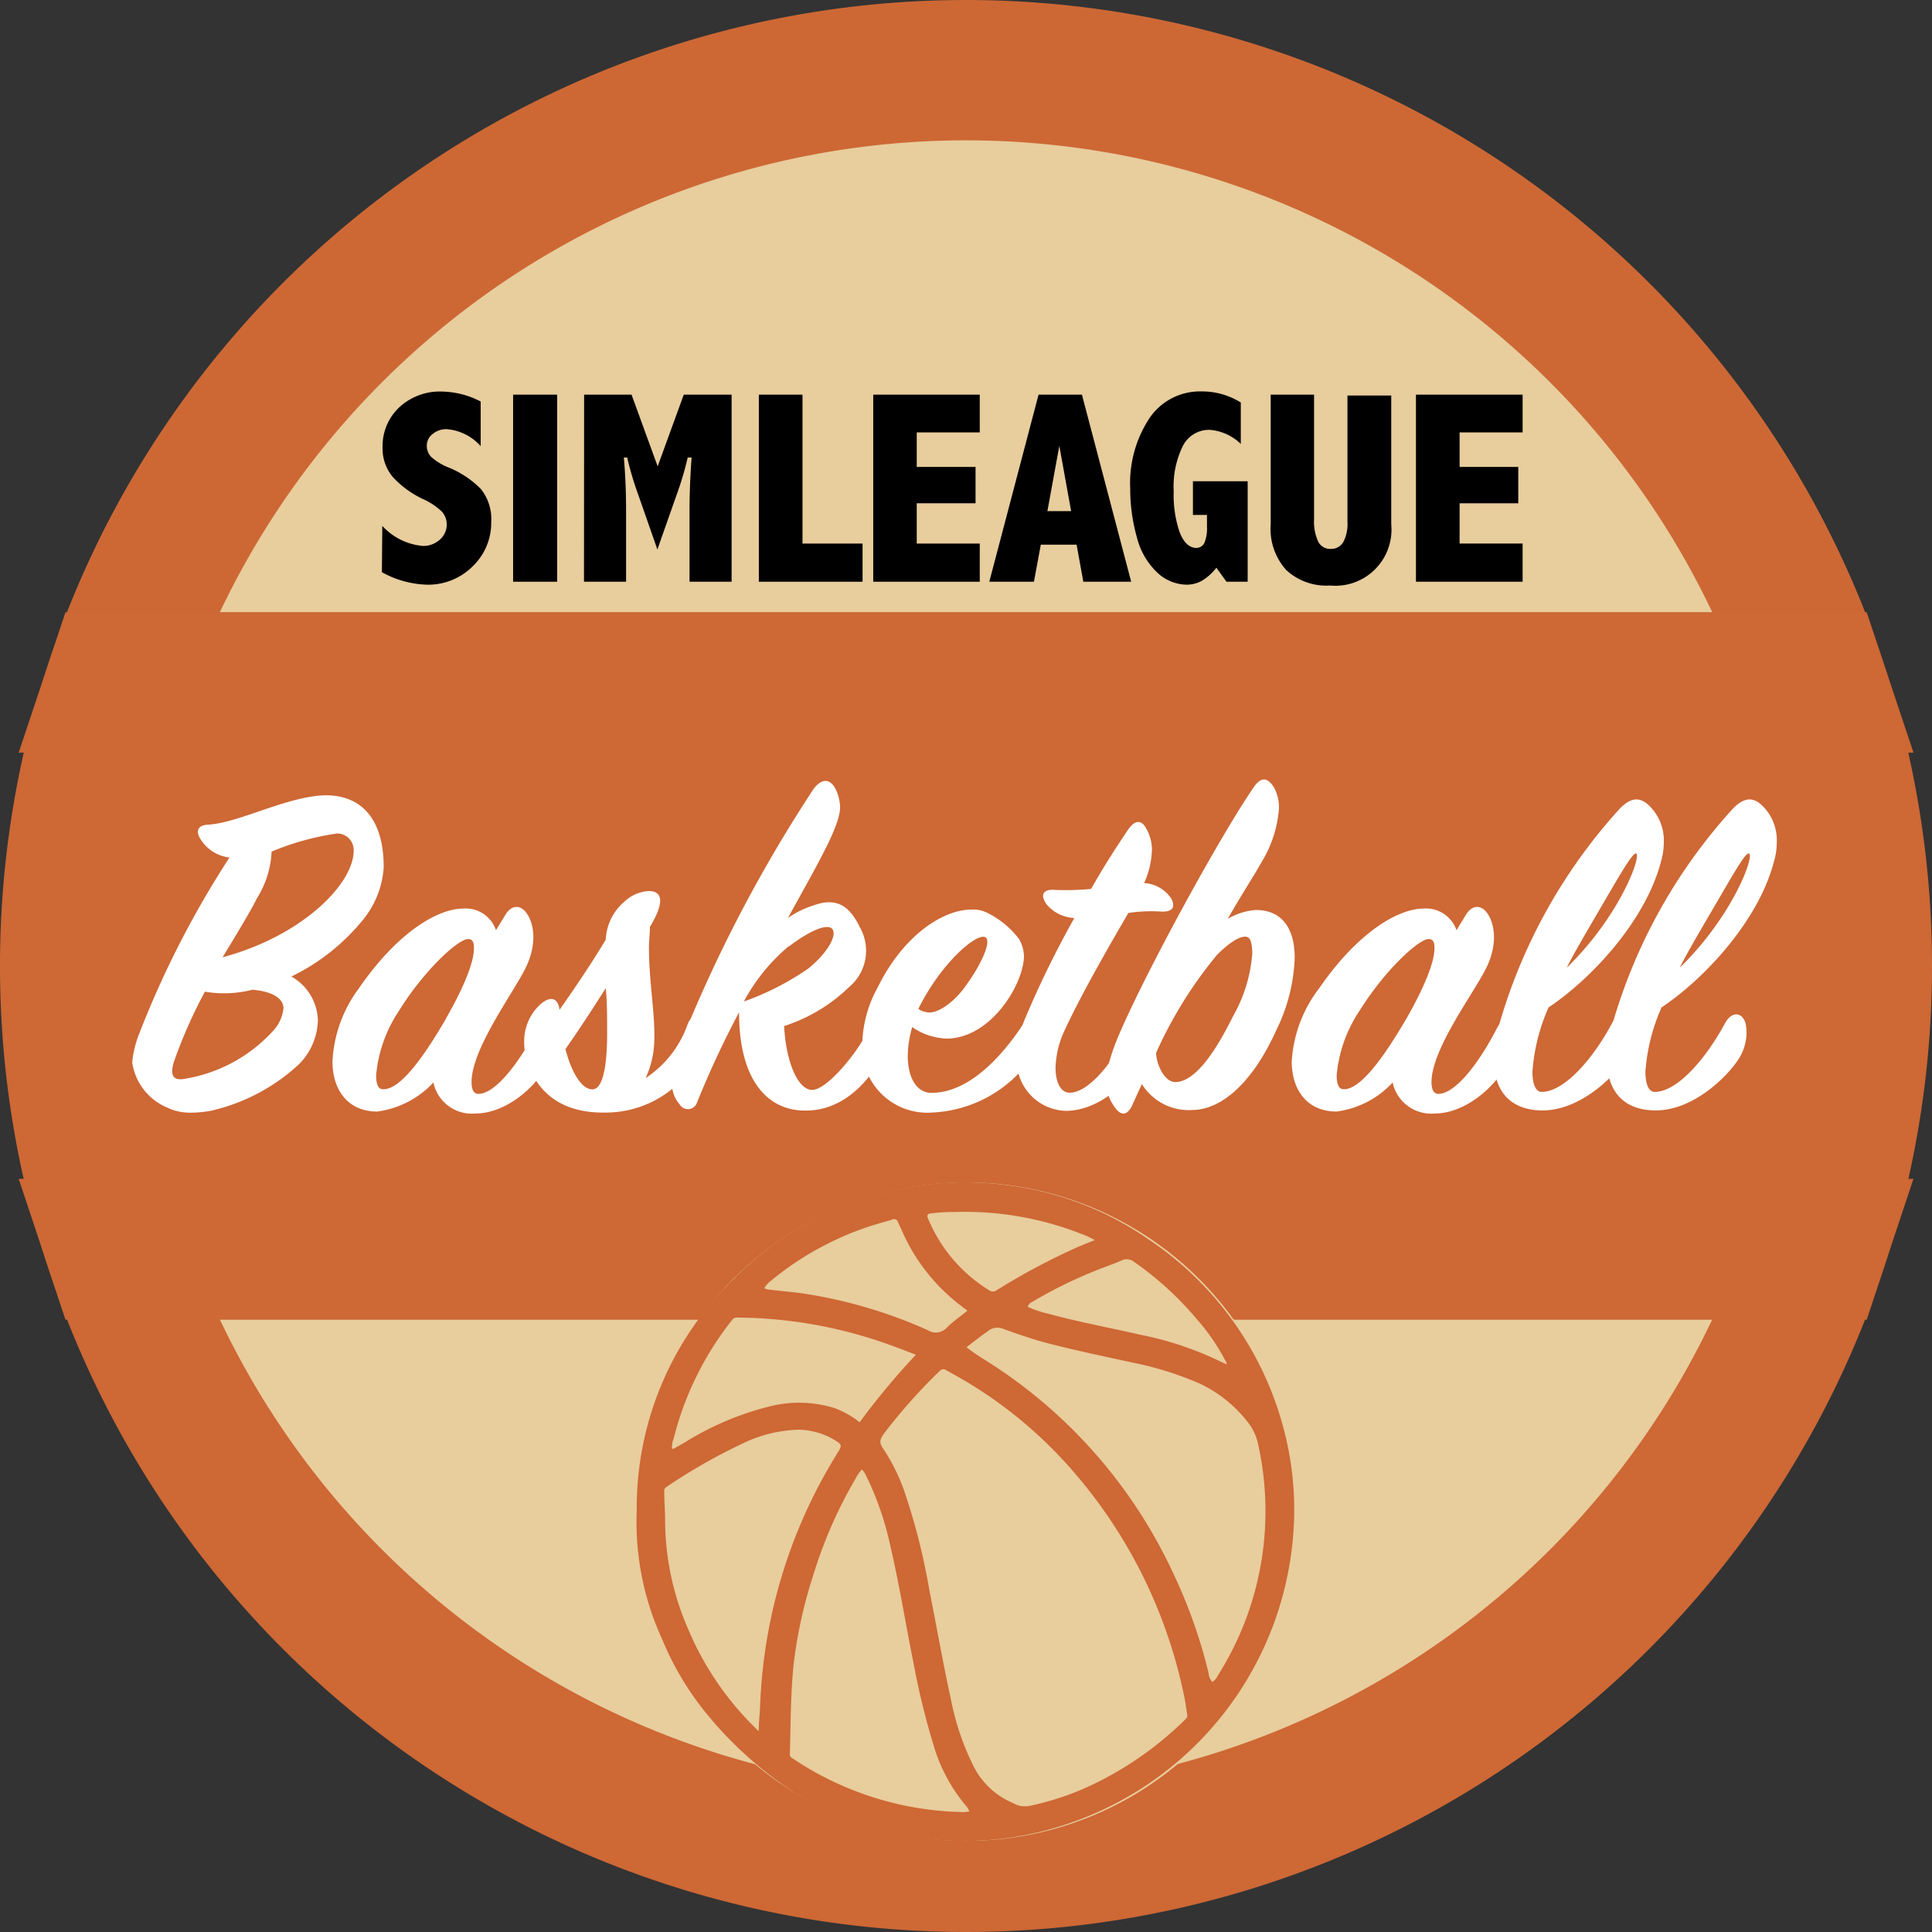
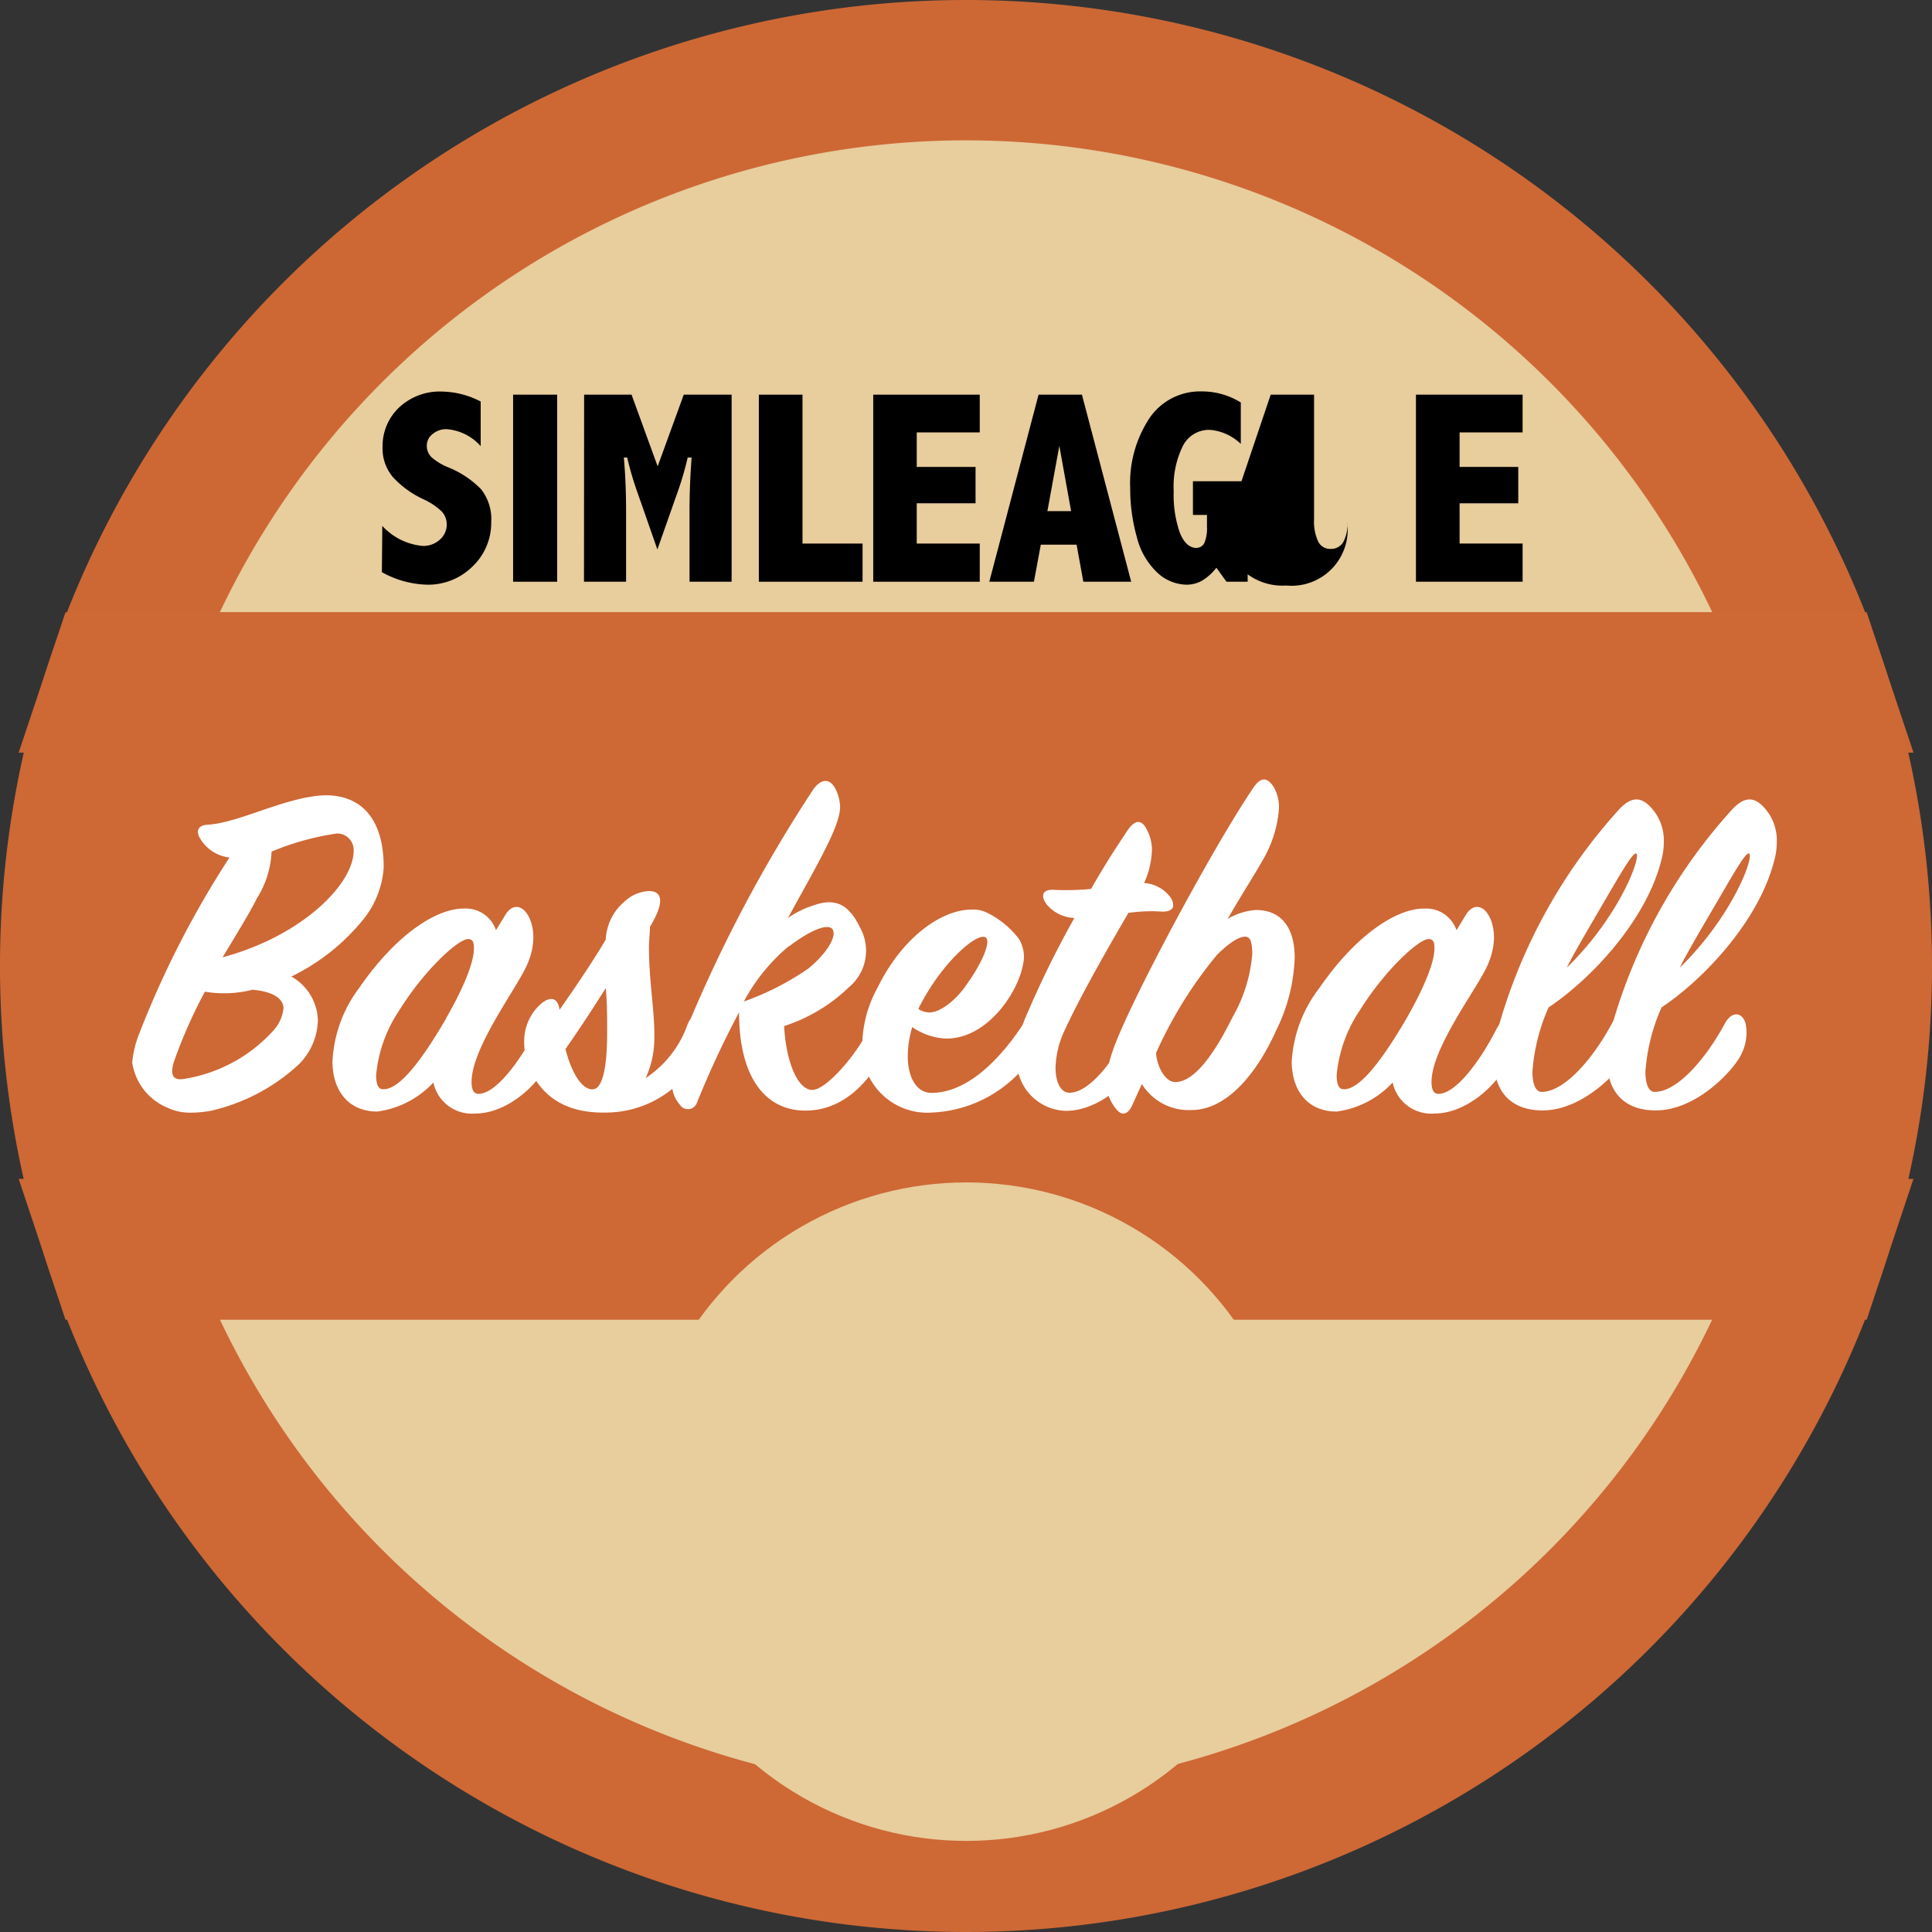
<svg xmlns="http://www.w3.org/2000/svg" viewBox="0 0 137.66 137.66">
  <rect x="0" y="0" width="137.66" height="137.66" fill="#333333" stroke="none" />
  <defs>
    <style>.cls-1,.cls-2,.cls-5{fill:#e8cd9d;}.cls-1,.cls-3{stroke:#ce6835;}.cls-1,.cls-2,.cls-3{stroke-miterlimit:10;stroke-width:10px;}.cls-2{stroke:#cd6835;}.cls-3,.cls-6{fill:#ce6835;}.cls-4{fill:#fff;}</style>
  </defs>
  <g id="Layer_2" data-name="Layer 2">
    <g id="Layer_1-2" data-name="Layer 1">
      <path class="cls-1" d="M68.83,132.66A63.87,63.87,0,0,0,129.4,89H8.27A63.85,63.85,0,0,0,68.83,132.66Z" />
      <path class="cls-2" d="M68.83,5A63.85,63.85,0,0,0,8.27,48.63H129.4A63.87,63.87,0,0,0,68.83,5Z" />
      <path class="cls-3" d="M129.4,48.63H8.27a64,64,0,0,0,0,40.4H129.4a64.21,64.21,0,0,0,0-40.4Z" />
      <path d="M27.24,37.47a4.43,4.43,0,0,0,2.9,1.43,1.74,1.74,0,0,0,1.2-.45,1.41,1.41,0,0,0,.49-1.09,1.35,1.35,0,0,0-.35-.91,4.76,4.76,0,0,0-1.36-.9A6.88,6.88,0,0,1,28,34a3.15,3.15,0,0,1-.74-2.15,3.78,3.78,0,0,1,1.16-2.8,4.24,4.24,0,0,1,3.09-1.15,6.17,6.17,0,0,1,2.74.71v3.18a3.6,3.6,0,0,0-2.42-1.21,1.51,1.51,0,0,0-1,.34,1.05,1.05,0,0,0-.42.84,1.13,1.13,0,0,0,.34.82,4.15,4.15,0,0,0,1.24.74,6.86,6.86,0,0,1,2.28,1.53A3.42,3.42,0,0,1,35,37.19a4.28,4.28,0,0,1-1.33,3.17,4.47,4.47,0,0,1-3.25,1.3,7,7,0,0,1-3.21-.89Z" />
      <path d="M36.56,28.12H39.7V41.45H36.56Z" />
      <path d="M41.62,28.12H45l1.86,5.11,1.86-5.11h3.41V41.45h-3v-5c0-1.27.05-2.55.15-3.85H49a22.34,22.34,0,0,1-.79,2.66l-1.37,3.89-1.36-3.89a22.9,22.9,0,0,1-.79-2.66h-.24c.11,1.21.16,2.49.16,3.85v5h-3Z" />
      <path d="M54.07,28.12h3.11V38.73h4.28v2.72H54.07Z" />
      <path d="M62.22,28.12h7.59v2.69H65.32v2.46h4.19v2.59H65.32v2.87h4.49v2.72H62.22Z" />
      <path d="M74,28.12h3.09l3.51,13.33H77.19l-.48-2.64H74.16l-.49,2.64H70.49Zm1.48,3.65-.85,4.65h1.69Z" />
      <path d="M86.67,40.45a3.63,3.63,0,0,1-1,.91,2.21,2.21,0,0,1-1.12.3,3.11,3.11,0,0,1-2.11-.88A5.19,5.19,0,0,1,81,38.26a12.68,12.68,0,0,1-.47-3.46,8.39,8.39,0,0,1,1.37-5,4.34,4.34,0,0,1,3.7-1.91,5.2,5.2,0,0,1,2.81.79v2.95a3.58,3.58,0,0,0-2.19-1,2.08,2.08,0,0,0-1.94,1.15A6.51,6.51,0,0,0,83.63,35a8.15,8.15,0,0,0,.43,2.94c.29.73.69,1.1,1.19,1.1a.63.63,0,0,0,.57-.37A2.69,2.69,0,0,0,86,37.52v-.83H85v-2.4H88.9v7.16H87.39Z" />
-       <path d="M90.54,28.12h3.09V37a3.42,3.42,0,0,0,.29,1.58.94.94,0,0,0,.88.53,1,1,0,0,0,.91-.48,2.78,2.78,0,0,0,.3-1.45v-9h3.12v9.19a4,4,0,0,1-4.36,4.35,4.21,4.21,0,0,1-3.12-1.1,4.37,4.37,0,0,1-1.11-3.25Z" />
+       <path d="M90.54,28.12h3.09V37a3.42,3.42,0,0,0,.29,1.58.94.94,0,0,0,.88.53,1,1,0,0,0,.91-.48,2.78,2.78,0,0,0,.3-1.45v-9v9.19a4,4,0,0,1-4.36,4.35,4.21,4.21,0,0,1-3.12-1.1,4.37,4.37,0,0,1-1.11-3.25Z" />
      <path d="M100.89,28.12h7.6v2.69H104v2.46h4.18v2.59H104v2.87h4.49v2.72h-7.6Z" />
      <path class="cls-4" d="M9.94,73.6a68.31,68.31,0,0,1,6.41-12.5,2.8,2.8,0,0,1-2.17-1.5c-.21-.49,0-.81.66-.84,2.14-.14,5.22-1.82,7.91-2.07,2.45-.21,4.59,1.09,4.59,5.11a6.59,6.59,0,0,1-1.51,3.78,15,15,0,0,1-5.07,4,3.7,3.7,0,0,1,1.89,3.12,4.59,4.59,0,0,1-1.37,3.15,13.69,13.69,0,0,1-6.23,3.29,7.83,7.83,0,0,1-1.47.14,3.68,3.68,0,0,1-1.64-.35A4.14,4.14,0,0,1,9.42,75.7,7.31,7.31,0,0,1,9.94,73.6ZM20.2,71.85c0-.63-.63-1.19-2.21-1.33a8.19,8.19,0,0,1-3.39.14,34.93,34.93,0,0,0-2.21,5c-.31,1,0,1.33.7,1.22a10.88,10.88,0,0,0,6.37-3.43A2.81,2.81,0,0,0,20.2,71.85Zm-4.34-3.64c5.74-1.54,9.38-5.29,9.34-7.63A1.17,1.17,0,0,0,24,59.39a19.09,19.09,0,0,0-4.65,1.29A6.77,6.77,0,0,1,18.31,64C17.92,64.78,17.43,65.62,15.86,68.21Z" />
      <path class="cls-4" d="M33,64.74a2.27,2.27,0,0,1,2.34,1.54L36,65.2c.42-.7,1-.74,1.43-.25.6.7.91,2.24,0,4.06S33.6,74.75,33.6,77.1c0,.52.14.84.49.84,1.26,0,3-2.38,4.17-4.66.38-.7.7-.73,1.05,0a2.92,2.92,0,0,1-.14,2.28c-.91,1.92-3.15,3.78-5.29,3.78a2.8,2.8,0,0,1-3-2.21,6.64,6.64,0,0,1-4,2.07c-2.07,0-3.19-1.51-3.19-3.57a9.45,9.45,0,0,1,1.89-5.22C28.35,66.39,31.22,64.74,33,64.74Zm-1.23,7.84c1.37-2.38,2-4.09,2-5,0-.42-.07-.67-.42-.67-.7,0-3.12,2.21-4.9,5.08a9.85,9.85,0,0,0-1.65,4.62c0,.63.14,1,.49,1C28.46,77.66,30.07,75.52,31.78,72.58Z" />
      <path class="cls-4" d="M38.54,71.53c.7-.59,1.22-.42,1.33.42,1.15-1.64,2.38-3.46,3.29-5a3.78,3.78,0,0,1,1.36-2.73,2.71,2.71,0,0,1,1.72-.73c.94,0,1.15.77.07,2.55,0,.42-.07,1-.07,1.47,0,2.49.45,4.76.38,6.65A6.69,6.69,0,0,1,46,76.82a7.63,7.63,0,0,0,3-3.85c.32-.81.84-.56,1.09,0a2.83,2.83,0,0,1-.35,2.41,7.51,7.51,0,0,1-6.41,3.89c-2.1.07-4.2-.49-5.39-2.7a4.75,4.75,0,0,1-.59-2.31A3.55,3.55,0,0,1,38.54,71.53Zm4.72,2.07c0-1.12,0-2.24-.1-3.19-.84,1.33-1.82,2.84-2.87,4.34.42,1.65,1.15,2.87,1.92,2.87S43.26,75.87,43.26,73.6Z" />
      <path class="cls-4" d="M56.14,65.41A6.73,6.73,0,0,1,58,64.5c1.58-.56,2.52,0,3.29,1.61a3.38,3.38,0,0,1-.8,4.23,11.9,11.9,0,0,1-4.62,2.77c.14,2.62,1,4.55,2,4.55S61,75.21,62,73.18c.42-.84.88-.91,1.19,0a2.84,2.84,0,0,1-.42,2.24c-.66,1.23-2.45,3.75-5.42,3.71-2.59,0-4.69-2.06-4.69-7a67,67,0,0,0-3,6.44.68.68,0,0,1-1.22.14,2.26,2.26,0,0,1-.56-1.61,7.56,7.56,0,0,1,.45-2.35A101.55,101.55,0,0,1,58,56.17c.56-.7,1.12-.7,1.51,0a3.06,3.06,0,0,1,.35,1.37C59.82,58.93,58.24,61.59,56.14,65.41Zm.07,2A13.41,13.41,0,0,0,53,71.36,19.39,19.39,0,0,0,57.61,69c1.4-1.16,2-2.31,1.72-2.77S57.82,66.21,56.21,67.44Z" />
      <path class="cls-4" d="M67.45,74A4.52,4.52,0,0,1,65,73.18a7.39,7.39,0,0,0-.32,2.06c0,1.54.63,2.63,1.69,2.63,2.66,0,5-2.59,6.44-4.76.38-.56.84-.63,1.12.07a3,3,0,0,1-.49,2.27,9.12,9.12,0,0,1-7,3.82,4.64,4.64,0,0,1-5-4.9,8.67,8.67,0,0,1,1.09-4c1.82-3.71,4.65-5.56,6.69-5.56a2.25,2.25,0,0,1,1.22.28,6.38,6.38,0,0,1,2.17,1.82,2.53,2.53,0,0,1,.35,1.29C72.87,70.27,70.53,74,67.45,74Zm-2-2.1a1.44,1.44,0,0,0,.77.24c.84,0,2-1,2.66-2,1-1.37,1.75-3,1.37-3.33C69.72,66.35,67.13,68.49,65.45,71.85Z" />
      <path class="cls-4" d="M73.11,72.41a70.66,70.66,0,0,1,3.44-7,2.73,2.73,0,0,1-2-1c-.49-.73-.14-1.08.66-1a19.29,19.29,0,0,0,2.53-.07c1.08-1.89,1.82-3,2.62-4.2.53-.77,1-.73,1.33-.07a3.12,3.12,0,0,1,.39,1.44,6.14,6.14,0,0,1-.56,2.41A2.51,2.51,0,0,1,83.44,64c.35.63.11,1-.73.95a10.89,10.89,0,0,0-2.31.1c-1.33,2.28-3.33,5.74-4.56,8.4a6.68,6.68,0,0,0-.63,2.63c0,1,.35,1.78,1,1.78,1.37,0,3.18-2.2,4.41-4.83.39-.84,1.19-.91,1.44,0a2.83,2.83,0,0,1-.35,2.06c-.49,1-2.84,4.06-5.78,4.06a3.6,3.6,0,0,1-3.47-3.92A7.62,7.62,0,0,1,73.11,72.41Z" />
      <path class="cls-4" d="M90.93,73.42c-1.64,3.64-3.85,5.67-6,5.67a3.92,3.92,0,0,1-3.57-1.85l-.7,1.54c-.32.66-.74.77-1.19.17-.56-.77-1-1.71-.21-4,1-3.08,7.1-14.49,10.05-18.83.52-.77,1-.77,1.47,0a2.91,2.91,0,0,1,.35,1.47,8.49,8.49,0,0,1-1.23,3.82c-.52.94-1.4,2.27-2.42,4.06a4.61,4.61,0,0,1,2-.63c1.93,0,2.77,1.4,2.77,3.39A12.55,12.55,0,0,1,90.93,73.42Zm-2.21-6.68c-.42,0-1.08.38-2,1.29a30.39,30.39,0,0,0-4.35,7c.07,1,.67,2.07,1.37,2.07,1,0,2.34-1.09,4.1-4.66a10.69,10.69,0,0,0,1.39-4.51C89.21,67.16,89.11,66.74,88.72,66.74Z" />
      <path class="cls-4" d="M101.43,64.74a2.29,2.29,0,0,1,2.35,1.54l.66-1.08c.42-.7,1-.74,1.44-.25.59.7.91,2.24,0,4.06S102,74.75,102,77.1c0,.52.14.84.49.84,1.26,0,3-2.38,4.16-4.66.39-.7.7-.73,1,0a2.92,2.92,0,0,1-.14,2.28c-.91,1.92-3.15,3.78-5.28,3.78a2.81,2.81,0,0,1-3-2.21,6.61,6.61,0,0,1-4,2.07c-2.07,0-3.19-1.51-3.19-3.57A9.45,9.45,0,0,1,94,70.41C96.77,66.39,99.65,64.74,101.43,64.74Zm-1.22,7.84c1.36-2.38,2-4.09,2-5,0-.42-.07-.67-.42-.67-.7,0-3.11,2.21-4.9,5.08a9.85,9.85,0,0,0-1.65,4.62c0,.63.15,1,.49,1C96.88,77.66,98.49,75.52,100.21,72.58Z" />
      <path class="cls-4" d="M118.34,61.42c-1.09,4.16-4.9,8.29-8,10.36a13.63,13.63,0,0,0-1.15,4.58c0,.84.21,1.44.66,1.44,1.61,0,3.65-2.35,5-4.87.45-.87,1.22-.87,1.47,0a3.4,3.4,0,0,1-.35,2.27c-.53,1.05-3.12,3.92-6.06,3.92-2.14,0-3.47-1.22-3.47-3.64a8.14,8.14,0,0,1,.25-2,38.69,38.69,0,0,1,8.75-15.89c.67-.67,1.3-.88,2-.25A3.44,3.44,0,0,1,118.55,60,4.82,4.82,0,0,1,118.34,61.42Zm-4,2.76c-.9,1.54-2.45,4.17-2.69,4.76a22.11,22.11,0,0,0,3.5-4.44c1.19-2,1.65-3.54,1.44-3.68S115.54,62.12,114.34,64.18Z" />
      <path class="cls-4" d="M126.39,61.42c-1.09,4.16-4.9,8.29-8,10.36a13.63,13.63,0,0,0-1.15,4.58c0,.84.21,1.44.66,1.44,1.61,0,3.64-2.35,5-4.87.46-.87,1.23-.87,1.48,0a3.4,3.4,0,0,1-.35,2.27c-.53,1.05-3.12,3.92-6.06,3.92-2.14,0-3.47-1.22-3.47-3.64a8.14,8.14,0,0,1,.25-2,38.58,38.58,0,0,1,8.75-15.89c.67-.67,1.3-.88,2-.25A3.44,3.44,0,0,1,126.6,60,4.82,4.82,0,0,1,126.39,61.42Zm-4,2.76c-.9,1.54-2.45,4.17-2.69,4.76a22.11,22.11,0,0,0,3.5-4.44c1.19-2,1.65-3.54,1.43-3.68S123.59,62.12,122.39,64.18Z" />
      <circle class="cls-5" cx="68.85" cy="107.71" r="23.46" />
-       <path class="cls-6" d="M45.37,107.59a22.66,22.66,0,0,1,6.91-16.46A23.12,23.12,0,0,1,71.36,84.4,22.59,22.59,0,0,1,81.9,88.35a23.39,23.39,0,0,1,10,15.46,22.37,22.37,0,0,1,.24,5.6,23.66,23.66,0,0,1-16,20.52,22.94,22.94,0,0,1-19.34-2.08,27.24,27.24,0,0,1-6.1-5.32,21.11,21.11,0,0,1-3.52-5.73A20,20,0,0,1,45.37,107.59ZM72.85,128.7l.38,0a19.83,19.83,0,0,0,4.32-1.4,24.47,24.47,0,0,0,6.93-4.81.32.32,0,0,0,.11-.33c-.07-.41-.11-.82-.2-1.22A35.19,35.19,0,0,0,76,104.31a31.22,31.22,0,0,0-8.54-6.65.35.35,0,0,0-.48,0,40,40,0,0,0-3.93,4.4c-.43.58-.43.73,0,1.34a14,14,0,0,1,1.35,2.75,45.62,45.62,0,0,1,1.81,7.1c.53,2.67,1,5.36,1.58,8a18.42,18.42,0,0,0,1.54,4.52,5.54,5.54,0,0,0,2.87,2.71A1.64,1.64,0,0,0,72.85,128.7ZM68.86,96l.2.14a12.64,12.64,0,0,0,1.14.77,35.54,35.54,0,0,1,13.4,15.2,36.53,36.53,0,0,1,2.52,7.12,1,1,0,0,0,.26.61.93.93,0,0,0,.38-.43,21.9,21.9,0,0,0,2.91-16.38,3.85,3.85,0,0,0-.7-1.62,9.5,9.5,0,0,0-3.49-2.83,23.88,23.88,0,0,0-4.87-1.51c-2.11-.47-4.23-.89-6.32-1.46-.92-.25-1.82-.58-2.72-.89a1.14,1.14,0,0,0-1,0C70,95.11,69.46,95.54,68.86,96Zm.2,33.05a1.29,1.29,0,0,0-.29-.45,11.9,11.9,0,0,1-2.23-4.18,53.46,53.46,0,0,1-1.44-5.87c-.56-2.77-1-5.56-1.64-8.31a22,22,0,0,0-1.75-5.1,1.76,1.76,0,0,0-.29-.44,2.29,2.29,0,0,0-.42.59,31.93,31.93,0,0,0-3,6.78,33.09,33.09,0,0,0-1.46,6.58c-.21,2.1-.2,4.21-.26,6.31a.3.3,0,0,0,.16.31c.37.23.73.48,1.11.7a22.5,22.5,0,0,0,10.86,3.14A2.3,2.3,0,0,0,69.06,129.07Zm-15-5.67c0-.65.08-1.25.1-1.85a36.67,36.67,0,0,1,5.55-18.06c.29-.46.27-.55-.17-.82a5.19,5.19,0,0,0-2.57-.78,9.65,9.65,0,0,0-4.09,1,39.75,39.75,0,0,0-5.42,3.1.31.31,0,0,0-.13.3c0,.68.06,1.36.06,2A19.43,19.43,0,0,0,49,116,21.57,21.57,0,0,0,54.11,123.4ZM65.26,96.53c-.52-.2-1-.39-1.47-.56a32.63,32.63,0,0,0-11.23-2.09.41.41,0,0,0-.38.15A22.38,22.38,0,0,0,48,102.5a1.73,1.73,0,0,0-.12.72.33.33,0,0,0,.13,0l.76-.43a21,21,0,0,1,6.11-2.59,8.5,8.5,0,0,1,4.61.14,6.59,6.59,0,0,1,1.76,1A52,52,0,0,1,65.26,96.53Zm-10.8-4.74a1,1,0,0,0,.39.1c.89.12,1.79.17,2.67.32a34.14,34.14,0,0,1,8.57,2.56,1.06,1.06,0,0,0,1.4-.2c.43-.42.94-.77,1.44-1.18L68.42,93a13.57,13.57,0,0,1-3.74-4.44c-.25-.48-.47-1-.7-1.48a.29.29,0,0,0-.42-.18c-.21.08-.43.13-.64.19a21.56,21.56,0,0,0-8,4.18A1.64,1.64,0,0,0,54.46,91.79Zm18.76,1.32a7.11,7.11,0,0,0,1.41.48c2.18.6,4.4,1,6.6,1.51a23.45,23.45,0,0,1,5.41,1.76l.77.36a.55.55,0,0,0-.11-.29,14.87,14.87,0,0,0-2.08-3,22.7,22.7,0,0,0-4.39-4,.83.83,0,0,0-.89-.13c-.55.25-1.12.43-1.68.66a32,32,0,0,0-4.67,2.28A.68.68,0,0,0,73.22,93.11ZM78,88.36a5.87,5.87,0,0,0-1-.46,22.61,22.61,0,0,0-9-1.54,11.61,11.61,0,0,0-1.67.1c-.23,0-.31.13-.2.37a10.86,10.86,0,0,0,4.34,5.1.45.45,0,0,0,.55,0,46.73,46.73,0,0,1,5.85-3.11Z" />
    </g>
  </g>
</svg>